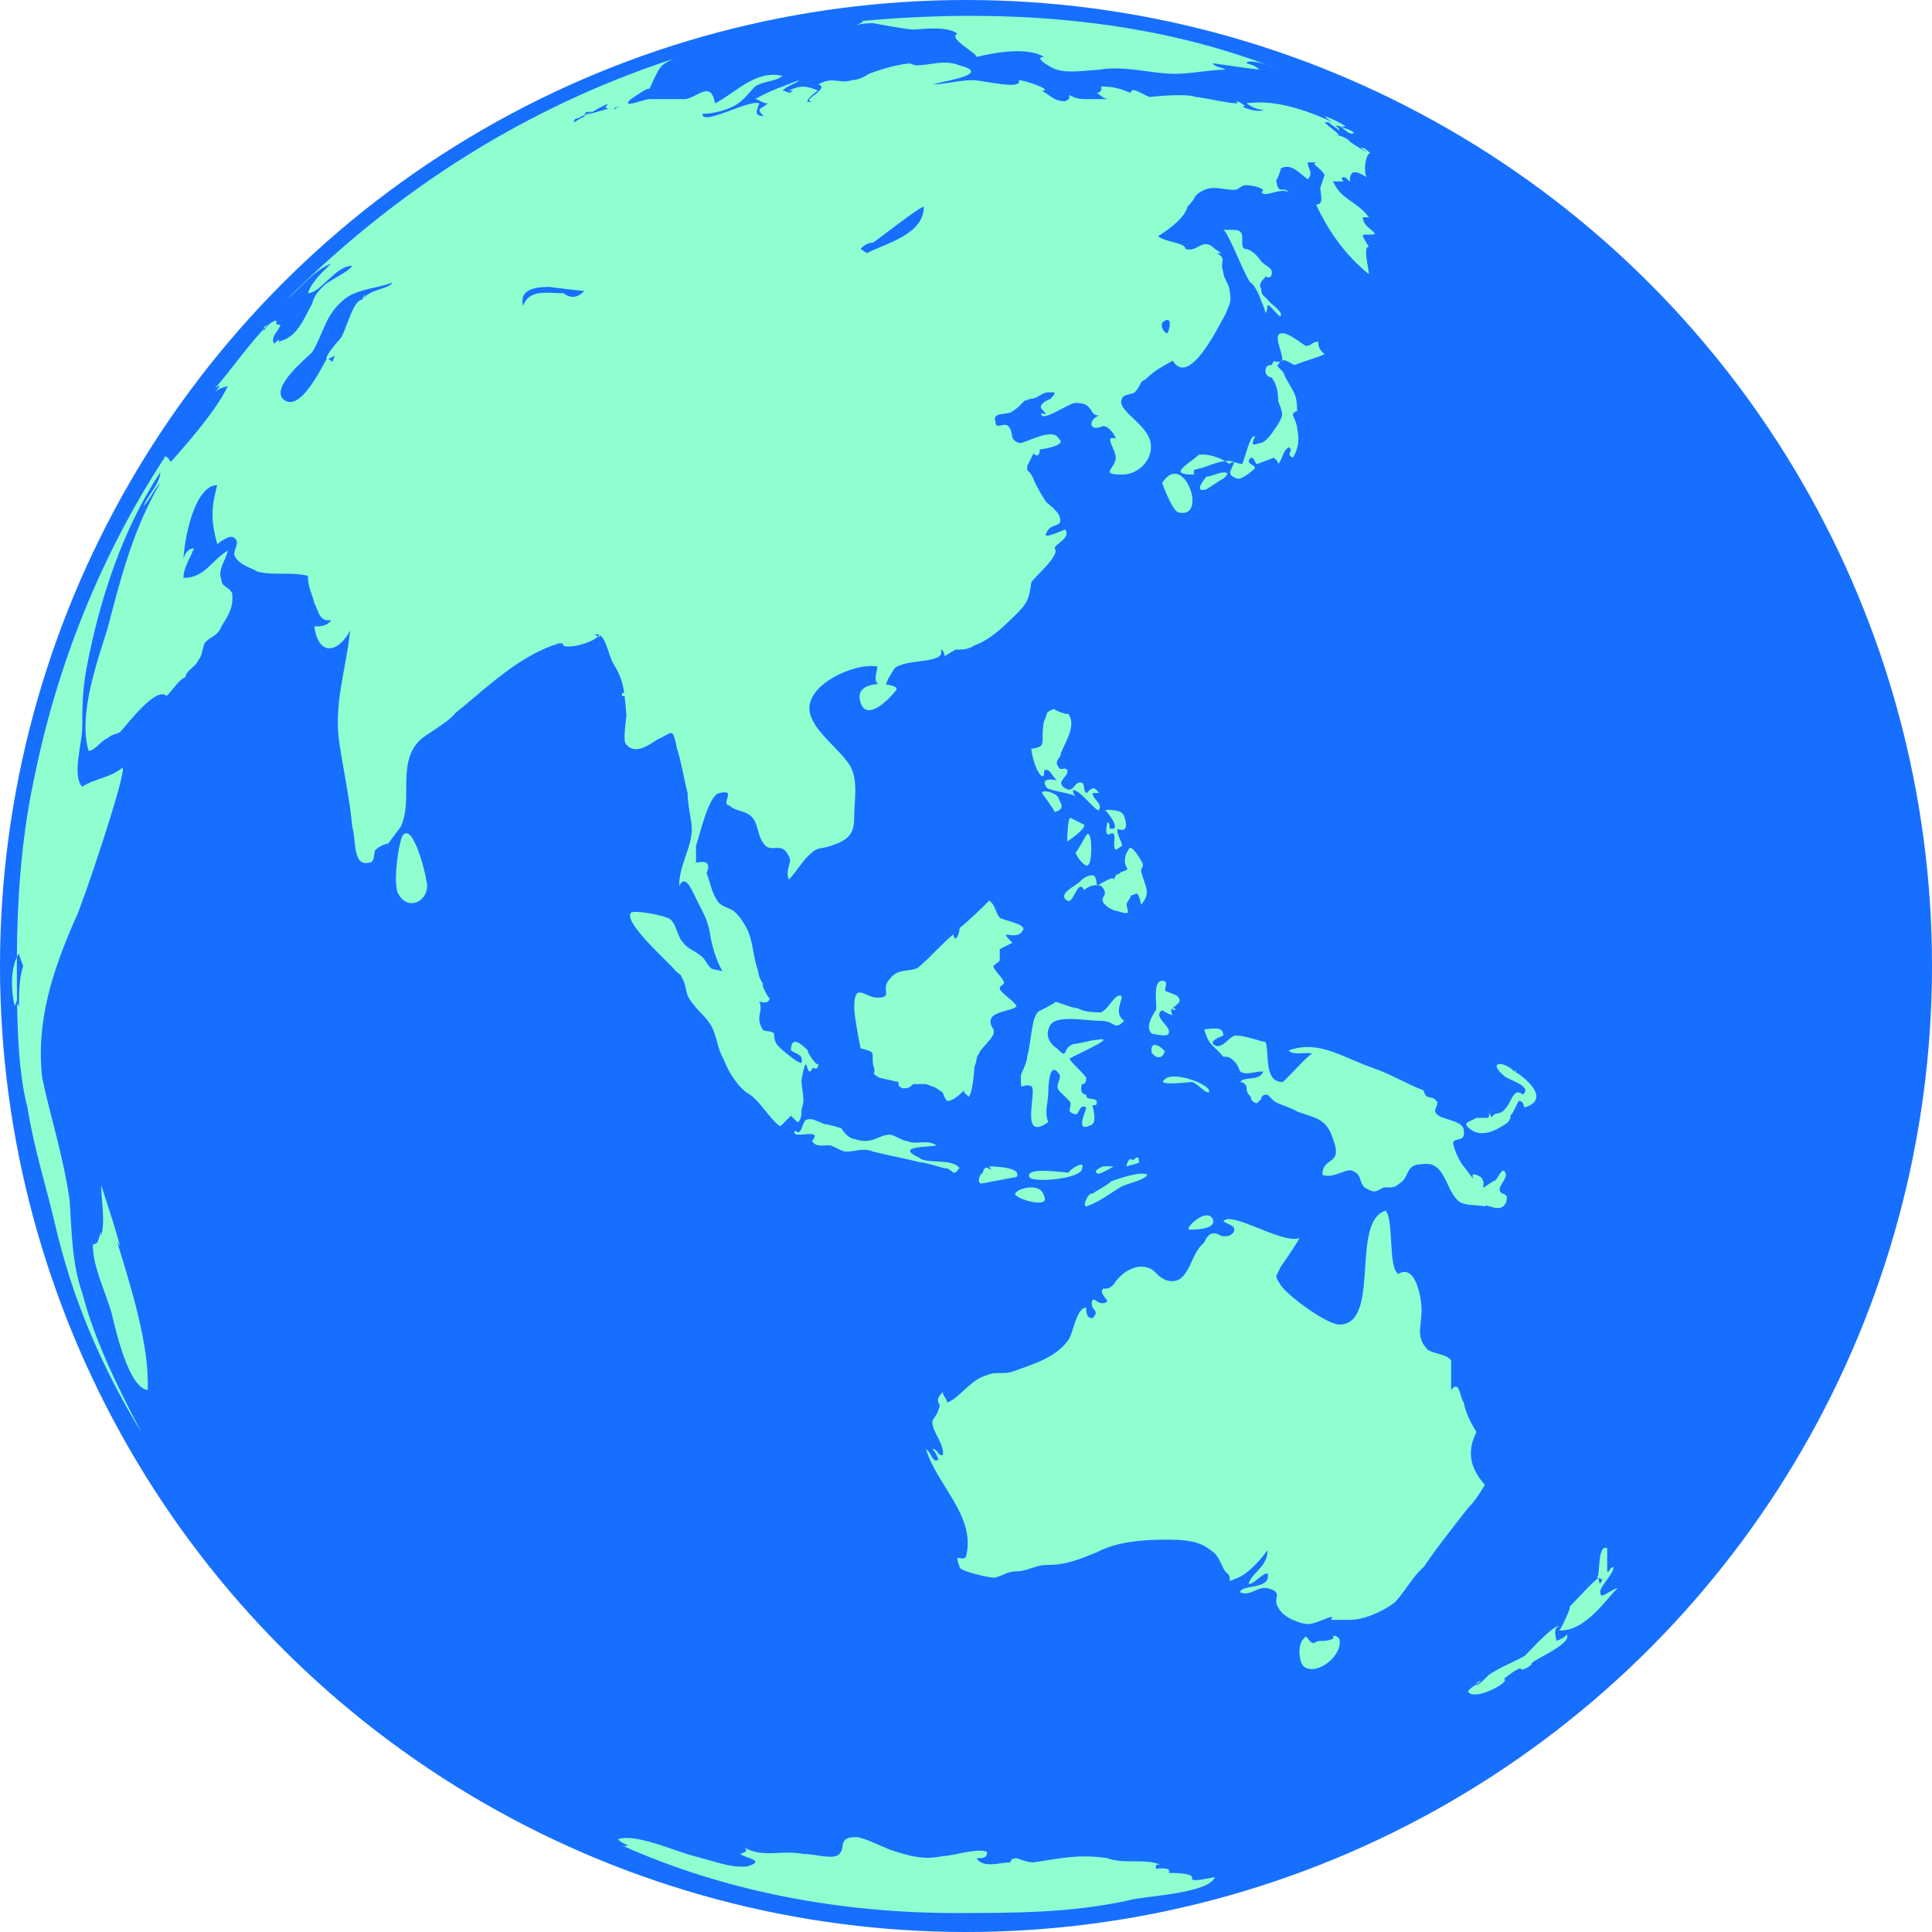
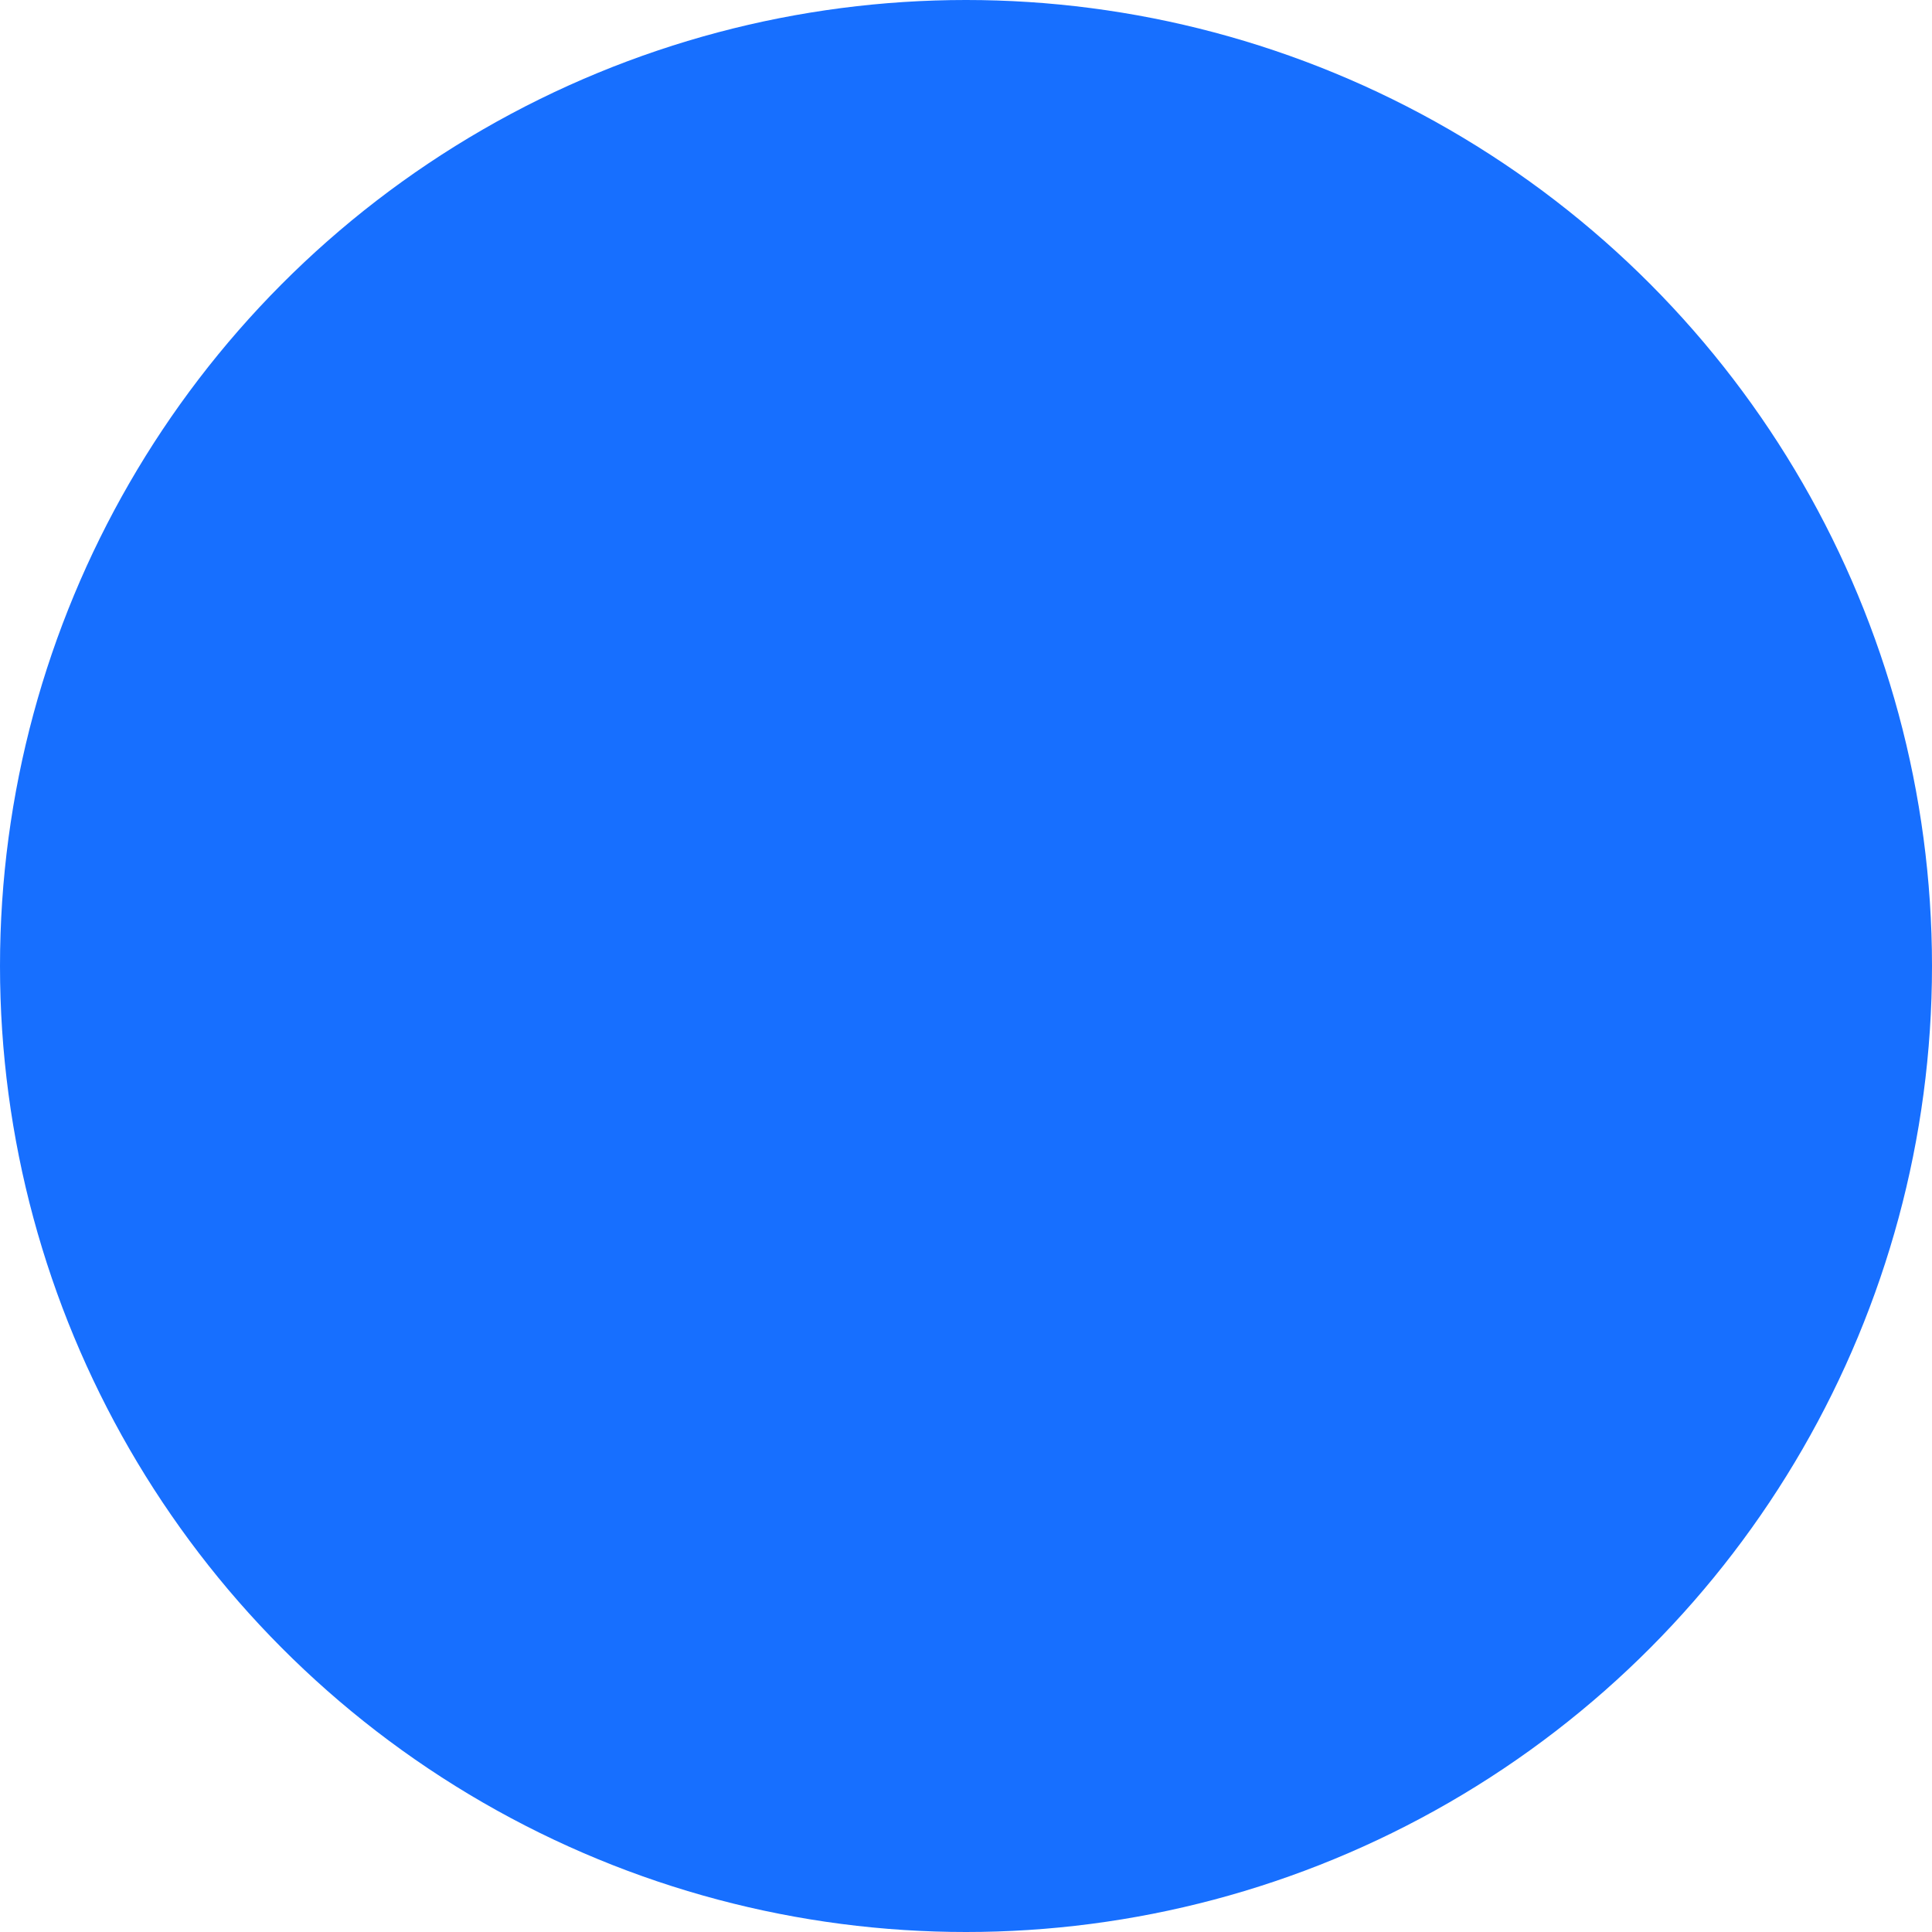
<svg xmlns="http://www.w3.org/2000/svg" version="1.1" id="レイヤー_1" x="0px" y="0px" viewBox="0 0 91.6 91.6" style="enable-background:new 0 0 91.6 91.6;" xml:space="preserve">
  <style type="text/css">
	.st0{fill:#176FFF;}
	.st1{fill:#8FFFD0;}
</style>
  <g id="row_2_1_">
    <g id="asia_x5F_n_x5F_australia_1_">
      <circle id="XMLID_2_" class="st0" cx="45.8" cy="45.8" r="45.8" />
-       <path id="XMLID_1_" class="st1" d="M29.7,33c0-0.2-0.3-0.2-0.2,0C29.7,33,29.7,33,29.7,33z M42.5,32.7c0.2-0.3-2.1-0.6-1.7,0.6    C41.1,34.3,42.3,33,42.5,32.7C42.5,32.5,42.3,32.8,42.5,32.7z M47.1,48.8c-0.6-0.9,0.9-0.8,1.1-1.1c-0.2-0.3-0.6-0.5-0.8-0.8    c0-0.2,0.2-0.2,0.2-0.3c0-0.2-0.5-0.6-0.5-0.8c0.2-0.2,0.3-0.2,0.3-0.3c0-0.2,0-0.3,0-0.5l0.6-0.3c-0.8-0.8,0.2,0,0.5-0.6    c0.2-0.3-1.1-0.5-1.1-0.6c-0.2-0.2-0.2-0.6-0.5-0.8c-0.3,0.3-0.9,0.9-1.4,1.3c0,0.2-0.2,0.8-0.3,0.3c-0.6,0.5-1.1,1.1-1.7,1.6    c-0.5,0.2-0.9,0-1.3,0.5c-0.5,0.5,0.2,0.9-0.6,0.9c-0.6,0-1.1-0.8-1.1,0.5c0,0.3,0.2,1.4,0.3,1.9c0.8,0.2,0.5,0.2,0.6,0.8    c0.2,0.5-0.2,0.3,0.3,0.6l0.9,0.2c0,0.2,0,0.2,0.2,0.3c0.2,0,0.3,0,0.5-0.2c0.2,0,0.3,0,0.6,0c0,0,0.6,0.2,0.5,0.2    c0.5,0.3,0.2,0.2,0.5,0.6c0.3,0,0.6-0.3,0.8-0.5c0,0.2,0.2,0.2,0.2,0.3c0.2,0,0.3-1.3,0.3-1.4c0.2-0.6,0-0.3,0.3-0.8    C46.9,49.3,47.2,49.1,47.1,48.8C46.9,48.6,47.1,48.8,47.1,48.8z M73.9,77.1c-0.3,0-1.3,1.1-1.6,1.4c-0.5,0.3-1.1,0.5-1.7,0.9    c-0.2,0.2-0.5,0.5-0.6,0.5c0-0.2,0.2-0.2,0.2-0.2c-0.2,0.2-0.5,0.3-0.6,0.5c0.3,0.5,2.1-0.5,1.7-0.6c0,0,0.6-0.5,0.8-0.5    c0,0.2,0.6-0.2,0.5-0.2c0-0.2,1.9-0.9,1.7-1.4c-0.2,0.2-0.3,0.2-0.5,0.3C73.7,77.4,73.7,77.2,73.9,77.1    C73.7,77.1,73.9,77.2,73.9,77.1z M76.7,75.3c-0.2,0-0.8,0.5-0.8,0.3c-0.2-0.3,0.6-0.9,0.6-1.3c-0.2,0-0.2,0.3-0.3,0.2v-1.1    c-0.5-0.2-0.3,1.4-0.5,1.4c0.3,0,0.2,0.2,0.3,0c-0.2,0.6-0.2,0-0.2,0c-0.3,0.2-1.1,1.1-1.4,1.4c0.2-0.2-0.5,1.3-0.5,1.1    C75.2,77.4,76.3,75.6,76.7,75.3z M35.4,51.8c0.6,0.3,1.1,1.3,1.6,1.6c0.2-0.2,0.3-0.3,0.5-0.5c0.2,0.2,0.2,0.2,0.3,0.3    c0.2,0,0.2-0.5,0.2-0.6c0.2-0.5,0-0.9,0-1.4c0.3-1.6,0.2,0,0.5-0.5c0-0.2,0.3,0.2,0.3-0.3c0,0.3-0.6-0.6-0.5-0.6    c-0.2-0.2-0.8-0.8-0.8,0c0.3,0.2,0.6,0.2,0.5,0.6c-0.2,0-0.9-0.6-1.1-0.8c-0.2-0.2-0.2-0.5-0.2-0.6c-0.2-0.2-0.5,0-0.6-0.3    c-0.3-0.6,0.2-0.8-0.2-1.4c-0.2-0.2-0.6-0.3-0.8-0.6c-0.2-0.2-0.3-0.3-0.5-0.5c-0.2-0.2-0.8-0.2-0.9-0.3c-0.2-0.2-0.3-0.5-0.5-0.6    c-0.2-0.2-0.6-0.3-0.8-0.6c-0.3-0.3-0.3-0.8-0.6-1.1c-0.2-0.2-1.9-0.5-1.9-0.3c-0.3,0.5,1.9,2.4,2.1,2.7c0.2,0.2,0.3,0.2,0.3,0.3    c0.2,0.3,0.2,0.6,0.3,0.9c0.3,0.6,0.8,0.9,1.1,1.4c0.3,0.5,0.3,1.1,0.6,1.6C34.6,51,35.1,51.6,35.4,51.8    C36.2,52.3,35.2,51.6,35.4,51.8z M45.2,55.6c0.2,0,0.2-0.2,0.3-0.2c-0.3-0.5-1.6-0.2-1.9-0.5c-1.3-0.6,0.6-0.5,0.8-0.6    c-0.5-0.3-0.9,0-1.4-0.2c-0.2,0-0.6-0.3-0.8-0.3c-0.6,0-0.8,0.5-1.7,0.2c-0.2,0-0.5-0.3-0.6-0.5c0,0-0.6-0.2-0.8-0.2    c-0.5-0.2-0.6-0.3-0.9-0.2c-0.2,0.2-0.2,0.8-0.5,0.5c-0.3,0.5,1.4-0.2,0.8,0.5c0.2,0.3,0.5,0.2,0.8,0.2c0.2,0,0.6,0.3,0.8,0.3    c0.5,0,0.8-0.2,1.3,0c0.8,0.2,1.4,0.3,2.2,0.5c0.3,0,1.1,0.3,1.3,0.3c0-0.2-0.2-0.2-0.2-0.3C44.8,55.4,45,55.4,45.2,55.6    C45.3,55.6,45,55.6,45.2,55.6z M63.2,77.7c-0.5,0.2-0.6,0-0.9,0.2c-0.3,0-0.3-0.5-0.5-0.2c-0.3,0.3-0.2,1.1,0,1.3    c0.6,0.5,1.9-0.5,1.7-1.3C63.3,77.5,63.2,77.5,63.2,77.7z M70,67.9c-0.3-0.5-0.5-0.9-0.6-1.4c-0.2-0.3-0.2-1.1-0.6-0.6    c0-0.2,0-1.4,0-1.4c-0.2-0.3-0.8-0.3-1.1-0.5c-0.6-0.6-0.3-1.1-0.3-1.9c0-0.6-0.3-2.2-1.1-1.7c-0.5-0.3-0.2-2.5-0.6-3    c-1.7,0.5-0.2,5.4-2.2,5.4c-0.6,0-2.5-1.4-2.8-1.9s-0.2-0.3,0-0.8c0.2-0.3,0.9-1.3,0.9-1.4c-0.8,0.3-3.2-1.3-3.6-0.8    c0.3,0.2,0.6,0.2,0.5,0.5c-0.2,0.3-0.5,0.2-0.6,0.2c-0.3-0.2-0.6-0.2-0.8,0.3l-0.2,0.2c-0.5,0.6-0.6,1.9-1.6,1.6    c-0.5-0.2-0.5-0.5-0.9-0.6c-0.6-0.2-1.3,0.3-1.6,0.8c-0.2,0.2-0.3,0.2-0.5,0.2c-0.2,0.2,0.2,0.5,0.2,0.6c-0.2,0.2-0.5,0-0.5,0    c-0.2-0.2-0.3,0-0.2,0.3c0.2,0.2,0.2,0.3,0,0.5c-0.3,0-0.3-0.3-0.3-0.5c-0.5,0-0.6,1.3-0.9,1.6c-0.6,0.8-1.7,1.1-2.5,1.4    c-0.5,0.2-0.9,0-1.3,0.2c-0.8,0.2-1.3,1.1-1.9,1.3c0-0.2-0.2-0.3-0.2-0.5c-0.5,0.5,0,0.5-0.2,0.8c0,0.2-0.3,0.5-0.3,0.6    c0,0.5,0.6,1.1,0.5,1.6c-0.3,0-0.2-0.3-0.5-0.3c0.2,0.2,0.2,0.3,0.3,0.5c-0.3,0.2-0.3-0.3-0.6-0.5c0.5,1.7,2.4,3.2,1.9,5.1    c-0.2,0.3-0.6-0.3-0.3,0.5c0,0.2,1.4,0.5,1.6,0.5c0.3,0,0.6-0.3,1.1-0.3l0,0l0,0c0.5,0,0.9-0.3,1.4-0.3c0.9,0,1.4-0.2,2.4-0.6    c0.9-0.5,2.2-0.6,3.2-0.6c0.8,0,1.6,0,2.2,0.5c0.5,0.3,0.5,0.9,0.8,1.1c0.3,0.3-0.2,0.5,0.5,0.2c0.5-0.2,1.1-0.9,1.4-1.3    c0,0.8-0.8,1.1-0.9,1.6c0.3,0,0.6-0.5,0.9-0.5c0.2,0.8-1.3,0.5-1.3,0.9c0.5,0.2,0.8-0.3,1.3-0.2c0.8,0.2,0.2,0.5,0.5,0.9    c0.2,0.5,1.1,0.8,1.4,0.8c0.5,0,1.4-0.6,1.1-0.2h0.9c0.6,0,1.4-0.3,2.1-0.8c0.5-0.5,0.9-1.3,1.4-1.7c0.6-0.9,1.4-1.9,2.1-2.8    c0.3-0.3,0.5-0.6,0.8-1.1C69.6,69.5,69.6,68.7,70,67.9C69.3,67,69.6,68.5,70,67.9z M55.1,22.9c0,0,0.5,1.4,0.8,1.4    C57.3,24.6,56.1,21.3,55.1,22.9C55.1,22.9,55.3,22.7,55.1,22.9z M58,10.9c0.2,0,1.1,2.4,1.3,2.5s0.5,0.8,0.5,0.9    c0.2,0.3,0.2,0.9,0.3,0.2c0-0.2,0.5,0.5,0.6,0.5c0.2-0.2-0.5-0.6-0.6-0.8c-0.2-0.2-0.3-0.2-0.3-0.5c-0.2-0.3,0.2-0.5,0.2-0.6    c0,0,0.3,0.2,0.3-0.2c0-0.2-0.3-0.3-0.5-0.5c-0.2-0.3-0.5-0.6-0.8-0.6c-0.3-0.2,0.2-0.9-0.5-0.9C58.3,10.9,58.1,10.9,58,10.9z     M56.8,21.6c-0.6,0.5-1.4,0.9-0.2,0.9c0-0.3,0-0.2,0.3-0.3c0.2,0,1.1-0.5,1.6-0.3c0,0.3-0.5,0.6,0.2,0.8c0.2,0,0.6-0.3,0.8-0.5    c0-0.2-0.5-0.2-0.2-0.5c0.2,0,0.2,0.3,0.3,0.3l0.8-0.3c0.2,0.2,0.2,0.2,0.2,0.3c0.2-0.2,0.2-0.6,0.5-0.8c0.3,0.2-0.2,0.3,0.2,0.5    c0.3-0.5,0.3-0.9,0.2-1.4c0-0.2-0.2-0.6-0.2-0.6c0-0.2,0.2-0.2,0.2-0.2c0-0.9-0.2-0.9-0.6-1.7c0-0.2-0.5-0.5-0.3-0.5    c0.2-0.5,0.6,0,0.8,0c0.5-0.2,0.9-0.3,1.4-0.5c-0.2-0.2-0.3-0.3-0.3-0.6c-0.3,0-0.3,0.2-0.6,0.2c-0.3-0.2-0.8-0.6-1.1-0.6    c-0.5,0,0,0.8,0,1.3c-0.5,0.2-0.3-0.2-0.5,0.2c-0.3,0-0.3,0.2-0.3,0.3c0,0.2,0.2,0.3,0.3,0.3c0.2,0.3,0.3,0.6,0.3,1.1    c0.2,0.6,0.3,0.6,0,1.1c-0.2,0.3-0.5,0.8-0.8,0.9c-0.2,0-0.6,0.3-0.3-0.3c-0.2-0.2-0.5,1.1-0.6,1.3c-0.2,0-0.5-0.2-0.6,0    C57.6,21.5,56.8,21.5,56.8,21.6z M71.4,57c0.2-0.5-0.3-0.3-0.3-0.6s0.5-0.6,0.2-0.9c-0.2,0-0.3,0.5-0.5,0.5    c-0.9,0.6-0.2,0.2-0.6-0.2c-0.9-0.5,0.2,0.8-0.8-0.5c-0.2-0.2-0.5-0.9-0.5-1.1c0-0.3,0.6,0,0.5-0.6c0-0.5-1.1-0.5-1.3-0.8    c-0.2-0.2,0.2-0.5,0-0.6c-0.2-0.3-0.5,0-0.6-0.5c-0.8-0.3-1.6-0.8-2.5-1.1c-1.4-0.5-2.5-1.3-3.9-0.8c0.2,0.3,1.1,0,1.1,0.2    c0-0.2-1.3,1.3-1.4,1.3c-0.9,0-0.6-1.4-0.8-1.9c-0.2,0-0.9-0.3-1.4-0.3c-0.3,0-0.5,0.5-0.9,0.5c-0.6-0.2,0.3-0.5,0.3-0.5    c0-0.5-0.6-0.3-0.9-0.3c0.2,0.8,0.5,0.8,0.9,1.3c0.2,0,0.3,0,0.5,0.2s0.2,0.3,0.3,0.5c0.3,0.2,0.6,0,1.1,0    c-0.2,0.5-0.9,0.2-1.1,0.5c0.2,0,0.3,0.2,0.3,0.2c0,0.2,0,0.3,0.2,0.5c0,0.2,0.2,0.3,0.3,0.3l0.2-0.2c0-0.2,0.2-0.2,0.3-0.2    c0.2,0.2,0.2,0.2,0.3,0.3c0.3,0.2,0.8,0.3,1.1,0.5c0.8,0.3,1.4,0.3,1.7,1.3c0.5,1.3-0.5,0.8-0.5,1.7c0.5,0.2,1.1-0.3,1.4-0.2    c0.5,0.2,0.3,0.5,0.6,0.8c0.5,0.3,0.5,0.2,0.9,0c0.6,0,0.5,0,0.9-0.3c0.3-0.3,0.2-0.8,0.9-0.8c1.1-0.2,1.1,1.1,1.7,1.7    c0.3,0.3,0.9,0.2,1.3,0.3C70.4,57,71.2,57.6,71.4,57C71.5,56.5,71.4,57.2,71.4,57z M52.4,38.4c0,0,0.8,0.9,0.3,0.9    c-0.2,0,0-0.3-0.2-0.3c0,0-0.2,0.8,0.2,0.5c0.3,0,0,0.6,0.2,0.8l0.3-0.2c0-0.2-0.3-0.6-0.2-0.8c0,0,0.6,0.3,0.3-0.6    C53.2,38.5,53.1,38.4,52.4,38.4z M53.4,41.1c0.2,0.2-0.3,0.2-0.3,0.3c-0.3,0.2,0-0.2-0.3,0.3c0-0.2-0.6,0.2-0.8,0.3    c0,0,0-0.5-0.2-0.5c-0.3,0-0.5,0.2-0.6,0.3c-0.2,0.2-1.1,0.6-0.6,0.9c0.3,0.2,0.5-1.1,0.8-0.5c0.2-0.2,0.6-0.3,0.8-0.2    c0.5,0.5-0.2,0.5,0.2,0.9c0.2,0.2,0.5,0.3,0.6,0.3c0.9,0.3,0.2-0.2,0.5-0.5c0.2-0.3,0-0.2,0.3-0.3c0.2-0.2,0.3,0.5,0.3,0.5    c0.5-0.6,0.2-0.8,0-1.6c0-0.2,0.2-0.2,0-0.5c0,0-0.5-0.9-0.6-0.5C53.2,40.7,53.4,41.1,53.4,41.1C53.5,41.2,53.2,40.6,53.4,41.1z     M48.9,35.5c0,0.2,0.2,1.1,0.5,1.3c0.2,0,0-0.3,0.2-0.3c0.2,0,0.3,0.3,0.5,0.5c0,0-0.8-0.2-0.5,0.3c0,0.2,1.4,0.3,1.4,0.5    c0,0-0.3-0.5,0-0.3c0.2,0,1.1,1.1,1.1,0.9c0.2-0.3-0.3-0.5-0.3-0.8c0.2,0,0.2,0,0.3,0c-0.3-0.5-0.5,0-0.6,0    c-0.2-0.2,0-0.5-0.3-0.5s-0.3,0.6-0.8,0.2c-0.3-0.3,0.3-0.5,0.2-0.8c-0.2-0.2-0.3,0.2-0.5-0.3c0-0.2,0.2-0.3,0.2-0.5    c0.2-0.5,0.8-1.4,0.3-1.9c0.2,0.2-0.8-0.2-0.6-0.2c-0.5,0.2-0.3,0.2-0.5,0.6C49.3,35.2,49.7,35.4,48.9,35.5    C48.9,35.5,49.1,35.5,48.9,35.5z M5.5,58.7c0,0.2,0.2,0.3,0.2,0.5c0-0.3-0.9-3-0.9-3c0,0.8,0.2,1.6,0,2.4v-0.2    c0,0-0.2,0.5-0.2,0.6c0-0.2,0,0-0.2,0c0,1.1,0.6,2.2,0.9,3.3c0.2,0.8,0.8,3.5,1.7,3.6C7.1,63.8,6.2,61,5.5,58.7z M56.5,89.1    c0.2-0.3-0.8-0.3-1.1-0.3c0.2-0.3-0.5-0.2-0.6-0.2c0-0.2,0-0.2,0.2-0.2c-0.8-0.3-1.7,0-2.5-0.3l0,0l0,0l0,0    c-1.3-0.2-2.2,0-3.5,0.2c-0.3,0-0.8-0.2-0.8-0.2c-0.3,0-0.3,0.2-0.3,0.2c-0.5,0-1.3,0.3-1.6-0.2c0.3,0,0.5,0,0.5-0.3    c-0.5-0.2-1.6,0.2-2.1,0.2c-0.9,0.2-1.6,0-2.5-0.3c-0.5-0.2-1.3-0.6-1.6-0.6c-0.9,0-0.5,0.5-0.8,0.8c-0.3,0.3-1.1,0-1.7,0    c-1.1-0.2-1.9,0.2-2.8-0.3c0.2,0.2,0,0.2-0.2,0.3c0.2,0.2,1.3,0.3,0.3,0.6c-0.2,0-0.3,0-0.3,0c-0.6,0-1.4-0.3-2.2-0.5    c-0.8-0.2-2.8-1.1-3.6-0.8c0.2,0.2,0.3,0.2,0.5,0.3c-0.5,0,0.6,0.2-0.3,0c4.9,2.2,10.4,3.2,15.8,3.2c2.7,0,5.5,0,8.2-0.6    c0.6-0.2,3.8-0.3,4.1-1.1C57,89.1,56.7,89.2,56.5,89.1C56.5,89.1,56.7,89.1,56.5,89.1z M41.4,1.1c0,0,1.6,0.3,1.9,0.3    s1.6-0.2,2.1,0.2c-0.5,0.2,0.9,0.9,0.9,1.1c0.8-0.2,2.4-0.5,3.2,0c-0.6,0,0.5,0.6,0.6,0.6c0.6,0.2,1.6,0,2.2,0h-0.2    c1.3-0.2,2.5,0.2,3.6,0.2c0.8,0,1.7-0.2,2.4-0.2C58,3.2,57.6,3.2,57.5,3c0,0,2.1,0.3,2.2,0.3c-0.2-0.2-0.3-0.2-0.6-0.3    c0-0.2,0.9,0,1.3,0.2c-6.2-2.4-13.1-2.8-19.6-2.2c0.2,0,0.2,0-0.2,0.2C40.9,1.1,41.2,1.1,41.4,1.1C41.4,1.1,41.1,1.1,41.4,1.1z     M26.7,30.6c0.3,0.2,1.6-0.2,1.7-0.5c0.2,0.2-0.2,0-0.2,0c0.5-0.2,0.6,0.9,0.9,1.4c0.5,0.8,0.5,1.3,0.6,2.4c0,0.2-0.2,1.3,0,1.4    c0.5,0.6,1.3-0.2,1.6-0.3c0.6-0.3,0.6-0.5,0.8,0.5c0.2,0.6,0.3,1.3,0.5,2.1c0,0.6,0.2,1.3,0.2,1.7c0,0.9-0.6,1.7-0.6,2.7l0,0    c0.3-0.6,0.6,0.2,0.9,0.8c0.3,0.6,0.5,0.9,0.6,1.7c0.2,0.9,0.5,1.7,1.1,2.2c0.2,0.2,1.6,1.3,1.7,0.6c0,0.2-0.5-0.8-0.3-0.6    c-0.3-0.5-0.2-0.5-0.3-0.8c-0.2-0.6-0.2-1.3-0.5-1.9c-0.3-0.5-0.3-0.5-0.6-0.8c-0.3-0.2-0.6-0.2-0.8-0.5c-0.3-0.5-0.3-0.8-0.5-1.3    c0.2-0.5,0-0.6-0.5-0.5c0-0.3,0-0.6,0-0.8c0.2-0.6,0.6-2.4,1.1-2.5c0.9-0.2,0,0.5,0.5,0.6c0.3,0.3,0.8,0.2,1.1,0.6    s0.2,0.9,0.6,1.3c0.3,0.3,0.8-0.2,1.1,0.5c0.2,0.3-0.2,0.6,0,1.1c0.3-0.3,0.6-0.8,0.9-1.1c0.5-0.5,0.5-0.3,1.1-0.5    c0.9-0.3,1.1-0.6,1.1-1.4c0-0.8,0.2-1.7-0.2-2.4c-0.5-0.8-1.7-1.6-1.9-2.5c-0.3-1.3,2.1-2.4,3.2-2.2c0,0.2-0.2,0.6,0,0.8    c0.3,0.5,0.5-0.2,0.5-0.2l0.3-0.5c0.5-0.5,2.5-0.2,2.2-0.9c0.2,0,0.2,0.5,0.2,0.3l0.5-0.3c0.3,0,0.6,0,0.9-0.2    c0.8-0.3,1.4-0.9,2.1-1.6c0.5-0.5,0.5-0.8,0.6-1.4c0.2-0.3,1.4-1.3,1.1-1.6c0-0.2,0.8-0.5,0.5-0.9c0,0-1.1,0.5-0.9,0.2    c0.2-0.6,0.9-0.2,0.6-0.9c-0.2-0.3-0.5-0.5-0.6-0.6c-0.2-0.3-0.5-0.8-0.6-1.1c-0.3-0.6-0.3-0.2-0.3-0.6l0.3-0.6    c0.3,0.3,0.3-0.2,0.3-0.2c0.2,0,1.3-0.2,0.9-0.5c-0.3-0.6-1.7,0.3-1.9,0.2c-0.5-0.2-0.2-0.5-0.5-0.8c-0.2-0.2-0.6,0.2-0.6-0.2    c-0.2-0.5,0.6-0.3,0.8-0.5c0.5-0.3,0.5-0.6,0.9-0.6c-0.2,0-0.5,0.2,0,0c0.3,0,0.5-0.3,0.8-0.3c0.2,0,0.3,0,0.3,0    c0,0.3-0.5,0.3,0.2,0.3c0-0.2-1.1,0.2-0.8,0.5c0.5,0.5-0.2,0,0,0.3c0.2,0.2,1.3-0.6,1.6-0.6c0.9,0,0.6,0.6,1.1,0.6    c-0.5,0.2-0.5,0.8,0.2,0.5l0,0c0.3,0,0.6,0.5,0.6,0.6c-0.6-0.2,0,0.5,0,0.9c0,0.5-0.8,0.8,0.3,0.8c0.9,0,1.6-0.9,1.3-1.7    c-0.3-0.8-1.6-1.4-1.3-1.9c0-0.2,0.5-0.2,0.6-0.3c0.3-0.3,0.2-0.5,0.5-0.6c0.5-0.5,0.8-0.6,1.3-0.9c0.8,1.3,2.2-1.7,2.5-2.2    c0.2-0.5,0.3-0.6,0.2-1.1c0-0.3-0.3-0.6-0.3-0.9c-0.2-0.5,0.2-0.6-0.3-0.9c0.2,0,0.2,0,0.2,0l-0.3-0.2c-0.6-0.6-0.8,0.2-1.4,0    c0-0.3-0.9-0.3-1.3-0.6c0.5-0.3,1.3-0.9,1.4-1.4c0.5-0.5,0.2-0.5,0.8-0.8c0.5-0.2,0.9,0,1.4,0c0.3,0,0.3-0.3,0.8-0.2    c0.2,0,0.8,0.2,0.5,0.3c0.2,0.3,0.8-0.2,1.3,0c-0.3-0.3-0.5,0.2-0.6-0.6c0,0.2,0.3-0.6,0.2-0.5c0.5-0.3,0.9,0.2,1.3,0.5    c0.3-0.3,0-0.5,0-0.8c0.2,0,0.6,0,0.5,0c-0.5,0,0.2,0.3,0.3,0.6l-0.2,0.6c0,0.3,0.2,0.8-0.2,0.8c0.6,1.3,1.4,2.4,2.5,3.3    c0-0.3-0.3-1.3,0-1.3c-0.5-0.8-0.3-0.5,0.3-0.6c-0.2-0.3-0.5-0.3-0.6-0.8c0.2,0,0.2,0,0.3,0c-0.6-0.8-1.3-0.8-1.7-1.7    c0.2,0,0.3,0,0.5,0c0,0-0.2-0.2,0-0.2c0.2,0,0.2,0.2,0.3,0.2c0-0.6,0.3-0.5,0.8-0.2c-0.2-0.3,0-1.3,0.2-1.1    c-0.2-0.2-0.3-0.3-0.5-0.3c0.9,0.6-0.6-0.3-0.5-0.3c-0.2-0.2-0.5-0.3-0.8-0.3h0.3C63.3,6.2,63,6,62.8,5.8H63    C63.2,6,63.3,6,63.5,6.2c0,0,0-0.2-0.2-0.2c0.3-0.2,0.6,0.5,0.9,0.3c-0.2-0.2-0.5-0.2-0.6-0.3c0.6,0,0,0,0.2,0    c-0.2-0.2-1.6-0.8-0.6-0.2c-1.3-0.6-2.8-1.1-4.1-0.9c0.3,0.2,0.5,0.3,0.8,0.3c-0.2,0.2-1.4-0.2-0.8-0.2c-0.2,0-0.3-0.2-0.5-0.2    c0.5,0.3-1.6-0.2-1.9-0.2c-0.5-0.2-2.2,0-2.2,0c-0.5-0.2-0.8-0.5-0.9-0.2c-0.5-0.2-0.8-0.3-1.4-0.3C52.3,4.4,52,4.4,52,4.4    c0.3,0.2,0.2,0.2,0.5,0.3c-0.5,0-0.3,0-0.9,0c-0.3,0-0.6,0-0.9-0.2c0,0.2,0,0.2-0.2,0.3c-0.5,0-0.6-0.2-1.1-0.5    c0.6,0-0.8-0.5-1.1-0.5c0.2,0.5-1.7,0-2.2,0c-0.6,0-1.3,0.2-1.9,0.2c0.8-0.2,2.8-0.5,1.3-0.9c-0.8-0.3-1.3,0-2.1,0    C43.1,3,43.1,3,43.3,3c-0.6,0-1.6,0.3-2.1,0.5c-0.3,0.2-0.6,0.3-0.8,0.3c-0.6,0.2-0.9-0.2-1.6,0.2c0.6,0.2-0.9,0.8-0.3,0.8    c-0.6,0.2,0.2-0.5,0.3-0.5c-0.5-0.2-0.8-0.3-1.4,0c0,0,0,0,0.2,0c-0.2,0.2-0.3,0-0.5,0c0.3-0.3,0.6-0.3,0.8-0.5    c-0.8,0.3-1.4,0.5-2.1,0.9c0.2,0,0.3,0.2,0.6,0.2c-0.3,0.3-0.6,0.2-0.2,0.6c-0.5,0-0.3-0.3-0.2-0.6c-0.5-0.2-2.7,1.1-2.7,0.5    c0.5,0,1.3-0.2,1.7-0.5c0.3-0.2,0.5-0.5,0.8-0.8c0.5-0.3,0.9-0.2,1.3-0.5c-1.3-0.3-2.2,0.8-3.2,1.3c-0.2-1.1-0.8-0.3-1.4-0.2    c0.3,0-0.9,0-0.9,0c-0.3,0-0.5,0-0.8,0c-0.3,0-1.4,0.5-0.9,0c-0.3,0.2-0.5,0.3-0.8,0.5c0.2-0.3-0.3,0,0.2-0.2    c-0.5,0.2-1.1,0.3-1.6,0.5c0,0,0-0.2,0.2-0.2c0,0,0,0,0.2,0l-0.9,0.5c0-0.2,0.2-0.2,0.3-0.2c-0.2,0,0.6-0.3,0.6-0.3    c0.3-0.2,0.6-0.3,0.9-0.5c-0.2,0-0.2,0.2-0.3,0.3c0.6,0.3,1.7-0.9,2.1-0.9c0.5-1.1,0.5-1.1,1.1-1.4c-0.2,0-0.2,0,0,0    C24.9,5.1,18.8,9,13.6,14.2c0.6-0.5,1.3-1.4,2.1-1.7c-0.3,0.3-0.9,0.8-1.1,1.4c0.6,0,1.3-1.3,2.1-1.3c-0.2,0.3-0.9,0.6-1.3,0.9    c-0.3,0.3-0.5,0.5-0.6,0.9c-0.3,0.5-0.6,1.4-1.3,1.7c-0.5,0.2-0.2,0-0.3,0c0.2-0.2-0.2,0.2-0.2,0.2c-0.2-0.3,0.2-0.6,0.3-0.9    c-0.2,0-0.2,0-0.2-0.2c-0.2,0-0.5,0.3-0.6,0.5c0-0.2,0-0.2,0.2-0.3c-0.9,0.9-1.7,2.1-2.5,3c0.3-0.2,0.3-0.2,0,0.2    c0.2-0.2,0.3-0.2,0.6-0.3c-0.5,1.1-1.9,2.7-2.7,3.6c-0.2-0.3-0.3-0.3-0.3-0.2c-3,4.6-5.1,9.8-6.2,15.3c-0.6,2.8-0.8,5.8-0.8,8.7    c0,2.2,0,4.9,0.5,6.8c0.3,1.9,0.9,3.8,1.3,5.5c0,0.2,0,0.2,0,0c0.8,3.5,2.2,6.8,4.1,9.9c-1.1-2.1-2.2-4.3-2.8-6.6    c-0.5-1.4-0.5-3-0.6-4.4c-0.3-2.1-0.9-3.9-1.3-5.8c-0.3-2.7,0.5-5.1,1.6-7.6c0.2-0.3,2.5-7.1,2.2-7.1c-0.6,0.5-1.3,0.5-1.9,0.9    c-0.5-0.5,0-2.1,0-2.8c0-0.9,0-1.7,0.2-2.8c0.6-3.2,1.7-6.6,3.5-9.3c0,0.5-0.6,1.1-0.8,1.6c0.3-0.3,0.5-0.8,0.8-1.1    c-1.3,2.2-1.9,4.6-2.5,6.9c-0.5,1.6-1.4,4.1-0.9,5.8c0.3,0,0.6-0.5,0.9-0.6c0.2-0.2,0.5-0.2,0.6-0.3C6,34.4,7.4,32.5,7.9,33    c0.3-0.3,0.6-0.8,0.9-0.9c0-0.3,0.5-0.5,0.6-0.8c0.2-0.2,0.2-0.6,0.3-0.8c0.2-0.3,0.6-0.3,0.8-0.8c0.3-0.5,0.6-0.9,0.5-1.6    c-0.2-0.3-0.5-0.3-0.5-0.6c-0.2-0.5,0.2-0.9,0.3-1.4c-0.8,0.5-1.1,1.3-2.1,1.3c0-0.5,0.3-0.9,0.5-1.4c-0.3,0-0.5,0.3-0.5,0.6    c0-0.9,0.5-3.6,1.6-3.6c-0.3,1.1-0.3,1.7,0,2.8c0,0,0.6-0.5,0.8-0.3c0.3,0.2,0,0.5,0,0.8c0.2,0.5,0.8,0.6,1.1,0.8    c0.8,0.2,1.6,0,2.4,0.2c0,0.6,0.2,0.8,0.3,1.3c0.2,0.3,0.2,0.9,0.8,0.8c-0.2,0.3-0.5,0.3-0.8,0.3c0.2,1.4,1.1,1.3,1.7,0.2    c-0.2,1.9-0.8,3.5-0.5,5.4c0.2,1.3,0.5,2.7,0.6,3.9c0.2,0.6,0,1.9,0.8,1.7c0.3,0,0.2-0.5,0.3-0.6c0.2-0.2,0.5-0.3,0.6-0.3l0.6-0.8    c0.6-1.3-0.2-3,0.9-4.1c0.3-0.3,1.3-0.8,1.7-1.3c1.6-1.3,3-2.7,4.9-3.3C26.7,30.5,26.7,30.5,26.7,30.6    C26.7,30.6,26.7,30.5,26.7,30.6z M55.1,15.3c0.6-0.5,0.3,0.6,0.2,0.5C55.3,15.8,55,15.6,55.1,15.3z M41.4,11.5    c0.3-0.2,2.2-1.7,2.4-1.7c0,1.3-1.7,1.7-2.7,2.2l-0.3-0.2C40.9,11.7,41.1,11.5,41.4,11.5C41.4,11.5,41.2,11.7,41.4,11.5z     M1.1,45.8c-0.2,0.6-0.2,1.3-0.2,1.9c-0.2-0.2,0-0.5-0.2,0c-0.2-0.8-0.2-1.9,0.2-2.5C0.9,45.3,1.1,45.8,1.1,45.8L1.1,45.8z     M17.2,14.2c-0.5,0-0.8,1.6-1.1,1.9c-0.2,0.2-1.1,1.3-0.3,0.8c0.2-0.2-0.2,0.5,0,0.3c0,0-0.2-0.2-0.3-0.2    c-0.2,0.3-1.3,2.7-2.1,1.9c-0.5-0.6,1.1-1.9,1.4-2.2c0.5-0.8,0.6-1.7,1.4-2.4c0.6-0.6,1.6-0.6,2.4-0.9    C18.5,13.7,17.5,13.7,17.2,14.2C17.1,14.2,17.5,13.7,17.2,14.2z M26.7,13.9c-0.8,0-1.6-0.2-1.9,0.6l0,0l0,0l0,0    c-0.2-0.8,0.6-0.9,1.3-0.9c-0.2,0,1.6,0.2,1.6,0.2C27.3,14.2,27,14.1,26.7,13.9C26.5,13.9,26.7,13.9,26.7,13.9z M51.3,55.4    c0.2-0.5-0.8,0.2-0.6,0.2c-0.2,0-2.1-0.3-1.9,0.2C48.9,56.1,51.3,55.9,51.3,55.4z M50.2,37.9c0-0.3-0.8-0.5-0.8-0.3    c0,0,0.6,0.8,0.6,0.9C50.4,38.4,50.4,38.2,50.2,37.9C50.2,37.9,50.4,37.9,50.2,37.9z M50.8,38.8c-0.2-0.2-0.2,1.1-0.2,1.1    s0.9-0.6,0.8-0.8C51.6,39.2,50.8,38.8,50.8,38.8z M53.1,47.2c-0.3,0-0.5,0.6-0.9,0.8c-0.2,0-0.8,0-1.1-0.2c-0.3,0-0.9-0.3-1.1-0.3    c0.2,0-0.9,0.5-0.8,0.5c-0.3,0.3-0.3,1.4-0.5,2.1c0,0.3-0.3,0.8-0.3,0.9c0,0.9,0,0.3,0.5,0.5c0.3,0.2-0.6,2.7,0.8,1.7    c-0.2-0.5,0-0.9,0-1.4c0,0,0-1.6,0.5-0.9c0.2,0.2-0.2,0.5,0,0.8l0.5,0.5c0.2,0.2-0.2,0.5,0.2,0.6c0.3,0.2,0.2-0.5,0.6-0.3    c0,0.2-0.6,1.3,0.3,0.8c0.2-0.2,0-0.8,0-0.9c0.2,0,0.2,0,0.2-0.2c-0.2-0.2-0.5,0-0.5-0.3c-0.2,0-0.3-0.2-0.2-0.5    c0.2,0,0.2-0.2,0.2-0.3c-0.2-0.3-0.6-0.6-0.8-0.9c0.3-0.2,2.4-1.1,1.3-0.9c-0.2,0-0.9,0.2-1.1,0.2c-0.6,0.2-0.2,0.8-0.8,0.2    c-0.3-0.2-0.6-0.6-0.3-1.1s1.7-0.2,2.4-0.2s0.6,0.5,1.1,0C52.7,48,53.4,47.2,53.1,47.2C52.9,47.2,53.1,47.2,53.1,47.2z M46.6,56.1    l1.6-0.3c0.3-0.5-1.3-0.5-1.3-0.5c0.3,0.5-0.2-0.3-0.3,0.3C46.4,55.7,46.3,56.2,46.6,56.1z M48.2,56.7c0.2,0.2,1.6,0.6,1.3,0    C49.3,55.9,47.8,56.5,48.2,56.7C48.3,56.7,48,56.5,48.2,56.7z M51.5,57.2c0.6-0.2,1.1-0.6,1.6-0.9c0.3-0.2,1.1-0.3,1.3-0.6    c-0.3-0.2-1.4,0.2-1.7,0.3c-0.2,0.2-0.8,0.5-0.9,0.6C51.6,56.5,51.3,57.2,51.5,57.2z M53.7,55c-0.2-0.2-0.3,0.3-0.3,0.3    s0.8-0.2,0.6-0.2C54,54.6,53.7,55.1,53.7,55z M51.5,39.6c0,0-0.5,0.9-0.5,0.8c0,0.2,0.5,0.8,0.6,0.6    C51.8,40.9,51.8,39.2,51.5,39.6z M52.3,55.3c0,0-0.5,0.2-0.3,0.3c0,0.2,0.8-0.3,0.8-0.3C52.7,55.3,52.3,55.3,52.3,55.3z     M20.2,41.7c0-0.2-0.6-2.7-1.1-2.1c-0.2,0.3-0.5,2.4-0.2,2.8C19.4,43.3,20.5,42.6,20.2,41.7C20.2,41.5,20.2,41.8,20.2,41.7z     M71.8,50.8c-0.5-0.5-1.3-0.5-0.5,0.2c0.2,0.2,1.4,0.5,0.9,0.9c-0.6-0.5-0.5,0.9-1.3,0.9l0,0l0,0c0,0-0.6,0.5-0.2,0.2    c0-0.2-0.2-0.2,0-0.3c-0.2,0,0,0.3-0.2,0.3h-0.5c-0.3,0.2-0.8,0.2-0.2,0.6c0.5,0.3,1.1,0,1.4-0.2c0.6-0.3,0.3-0.5,0.5-0.6l0.3-0.6    c0.3,0,0.2,0.3,0.3,0.3C73.6,52.1,72.2,51,71.8,50.8C71.8,50.7,72,50.8,71.8,50.8z M57.2,23.2c0,0,0.9-0.6,0.8-0.5    c0.2-0.2,0.3-0.3,0-0.3c-0.2,0-0.6,0.2-0.8,0.2C57.2,22.6,56.5,23.4,57.2,23.2L57.2,23.2z M54.6,49.9c0.2,0.3,0.5,0.3,0.6,0    C55.4,49.9,54.5,49.1,54.6,49.9z M55.6,47.8c0.2-0.2,0.5-0.3,0.2-0.6l-0.5-0.2c-0.2,0,0.2-0.5-0.2-0.5c-0.5,0-0.2,1.3-0.3,1.4    c-0.2,0.3-0.5,0.8-0.2,1.1c0,0,0.8,0.2,0.8,0c0.2-0.3-0.8-0.8-0.3-1.1c0,0,0.5,0.3,0.5,0.2C55.7,48.2,55.4,48,55.6,47.8    C55.9,47.8,55.6,48,55.6,47.8z M56.4,58.3c0.2,0,1.3,0,1.1-0.5C57.2,57.2,56.1,58.3,56.4,58.3z M56.5,51.3c0.2,0,0.6,0.5,0.8,0.5    c0.3-0.3-1.7-1.1-2.1-0.6C54.8,51.5,56.4,51.3,56.5,51.3z" />
    </g>
  </g>
</svg>